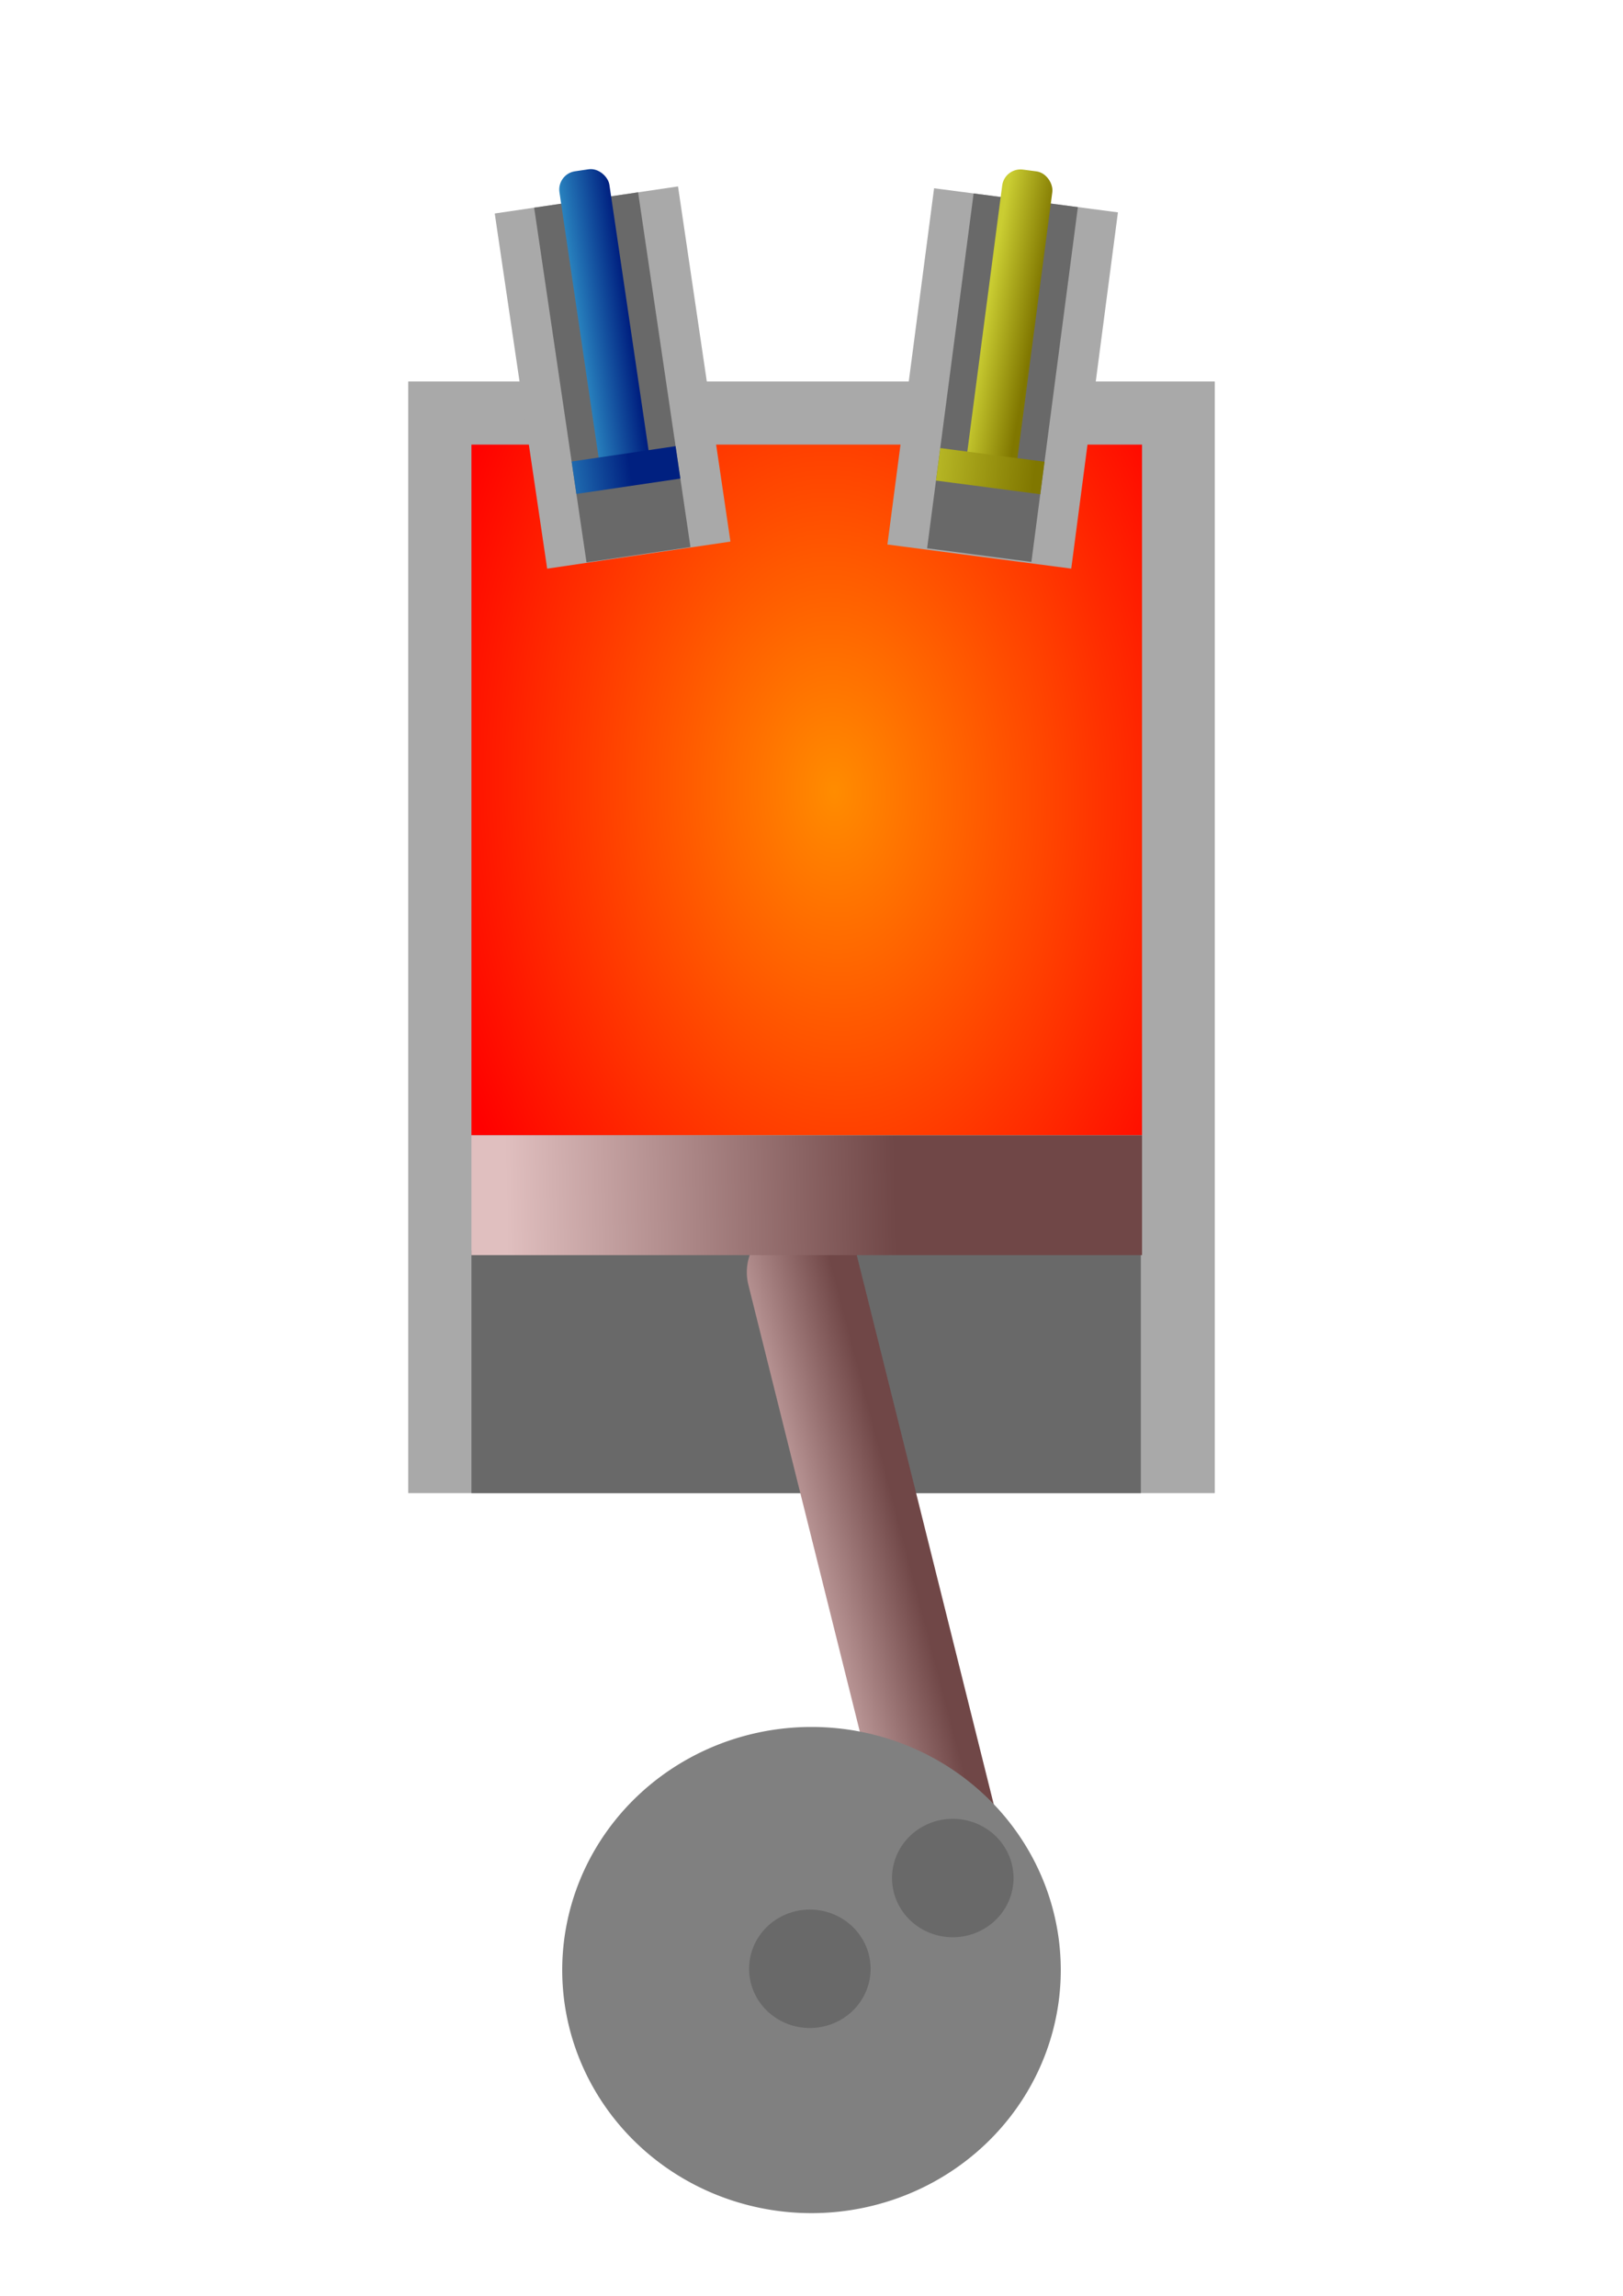
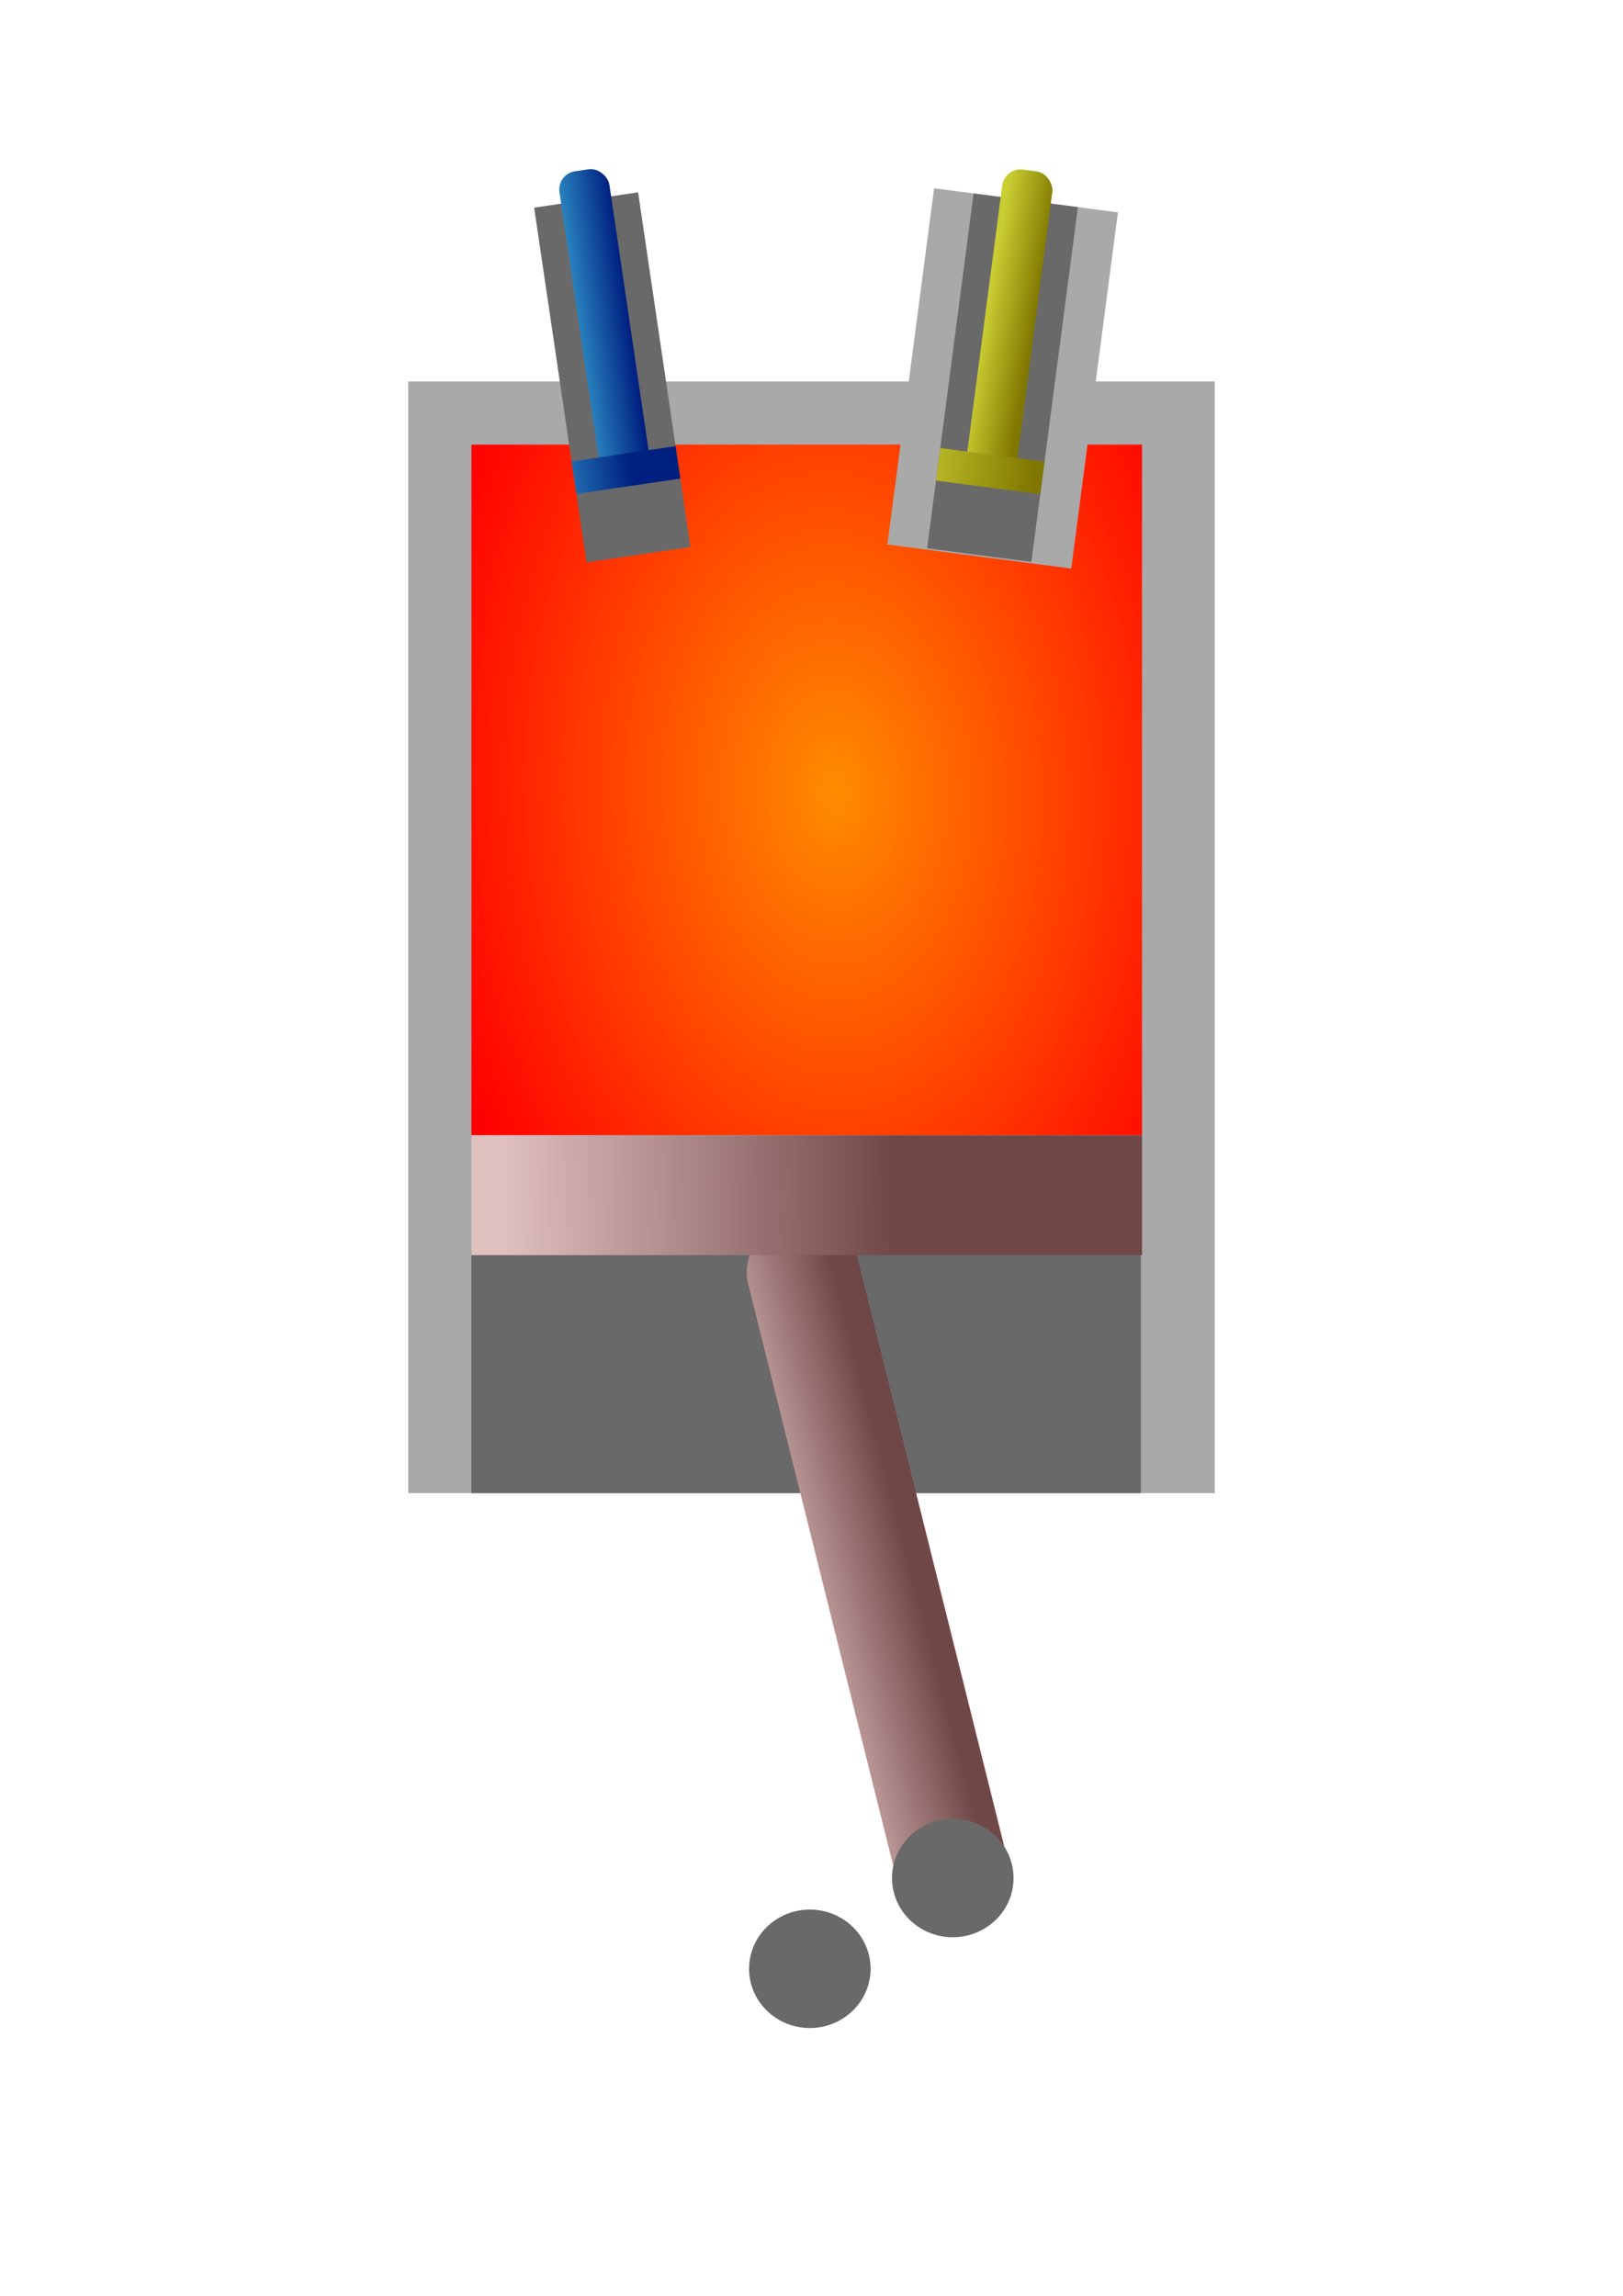
<svg xmlns="http://www.w3.org/2000/svg" xmlns:ns1="http://inkscape.sourceforge.net/DTD/sodipodi-0.dtd" xmlns:ns2="http://www.inkscape.org/namespaces/inkscape" xmlns:xlink="http://www.w3.org/1999/xlink" width="744.094" height="1052.362" id="svg2226" ns1:version="0.32" ns2:version="0.43" ns1:docbase="D:\Alexey\download" ns1:docname="engine.svg">
  <defs id="defs2228">
    <linearGradient id="linearGradient3981">
      <stop style="stop-color:#e0bfbf;stop-opacity:1;" offset="0" id="stop3983" />
      <stop style="stop-color:#704747;stop-opacity:1;" offset="1" id="stop3985" />
    </linearGradient>
    <linearGradient id="linearGradient13226">
      <stop id="stop13228" offset="0" style="stop-color:#807700;stop-opacity:1;" />
      <stop id="stop13230" offset="1" style="stop-color:#cacd32;stop-opacity:1;" />
    </linearGradient>
    <linearGradient id="linearGradient10581">
      <stop style="stop-color:#002080;stop-opacity:1;" offset="0" id="stop10583" />
      <stop style="stop-color:#3299cd;stop-opacity:1;" offset="1" id="stop10585" />
    </linearGradient>
    <linearGradient ns2:collect="always" id="linearGradient2300">
      <stop style="stop-color:#ff8c00;stop-opacity:1;" offset="0" id="stop2302" />
      <stop style="stop-color:#ff0000" offset="1" id="stop2304" />
    </linearGradient>
    <radialGradient ns2:collect="always" xlink:href="#linearGradient2300" id="radialGradient13243" gradientUnits="userSpaceOnUse" gradientTransform="matrix(0.914,-0.332,0.248,1.395,-174.866,190.3)" cx="541.311" cy="252.547" fx="541.311" fy="252.547" r="204.286" />
    <linearGradient ns2:collect="always" xlink:href="#linearGradient10581" id="linearGradient1335" gradientUnits="userSpaceOnUse" gradientTransform="translate(-400.516,-561.293)" x1="655.034" y1="816.757" x2="611.853" y2="816.43" />
    <linearGradient ns2:collect="always" xlink:href="#linearGradient13226" id="linearGradient1341" gradientUnits="userSpaceOnUse" gradientTransform="matrix(1,-1.612751e-17,1.60733e-17,1,-175.055,-661.361)" x1="673.377" y1="820.185" x2="612.047" y2="820.185" />
    <linearGradient ns2:collect="always" xlink:href="#linearGradient10581" id="linearGradient2225" x1="263.768" y1="179.525" x2="235.169" y2="179.322" gradientUnits="userSpaceOnUse" />
    <linearGradient ns2:collect="always" xlink:href="#linearGradient13226" id="linearGradient3979" x1="488.776" y1="99.354" x2="465.881" y2="98.337" gradientUnits="userSpaceOnUse" />
    <linearGradient ns2:collect="always" xlink:href="#linearGradient3981" id="linearGradient3987" x1="231.88" y1="551.431" x2="410.657" y2="547.876" gradientUnits="userSpaceOnUse" />
    <linearGradient ns2:collect="always" xlink:href="#linearGradient3981" id="linearGradient4870" x1="166.927" y1="825.94" x2="231.827" y2="825.21" gradientUnits="userSpaceOnUse" />
  </defs>
  <ns1:namedview id="base" pagecolor="#ffffff" bordercolor="#666666" borderopacity="1.0" ns2:pageopacity="0.0" ns2:pageshadow="2" ns2:zoom="0.5649484" ns2:cx="254.82298" ns2:cy="551.02923" ns2:document-units="px" ns2:current-layer="layer1" fill="#32cd32" ns2:window-width="1280" ns2:window-height="998" ns2:window-x="-4" ns2:window-y="-4" />
  <g ns2:label="Layer 1" ns2:groupmode="layer" id="layer1">
    <path style="fill:#a9a9a9;stroke:none;stroke-width:3.513;stroke-miterlimit:4;stroke-opacity:1" d="M 187.151,174.849 L 556.943,174.849 L 556.943,684.422 L 187.151,684.422 L 187.151,174.849 z " id="rect2296" />
    <rect style="fill:url(#radialGradient13243);fill-opacity:1;stroke:none;stroke-width:1.799;stroke-miterlimit:4;stroke-dasharray:none;stroke-opacity:1" id="rect2298" width="307.443" height="316.576" x="216.14" y="203.802" />
    <rect style="fill:#696969;stroke:none;stroke-width:1.756;stroke-miterlimit:4;stroke-dasharray:none;stroke-opacity:1" id="rect2825" width="306.906" height="111.285" x="216.14" y="573.136" />
    <rect style="fill:url(#linearGradient4870);fill-opacity:1.0" id="rect5317" width="51.582" height="329.449" x="190.626" y="640.787" ry="23.134" rx="23.128" transform="matrix(0.957,-0.289,0.242,0.97,0,0)" />
    <rect style="fill:url(#linearGradient3987);stroke:none;stroke-width:1.756;stroke-miterlimit:4;stroke-dasharray:none;stroke-opacity:1;fill-opacity:1.0" id="rect2308" width="307.443" height="54.911" x="216.14" y="520.42" />
-     <path ns1:type="arc" style="fill:#808080;stroke:none;stroke-width:2;stroke-miterlimit:4;stroke-dasharray:none;stroke-opacity:1" id="path3659" ns1:cx="362.85715" ns1:cy="796.64789" ns1:rx="114.28571" ns1:ry="111.42857" d="M 477.143 796.648 A 114.286 111.429 0 1 1  248.571,796.648 A 114.286 111.429 0 1 1  477.143 796.648 z" transform="translate(9.19,106.388)" />
+     <path ns1:type="arc" style="fill:#808080;stroke:none;stroke-width:2;stroke-miterlimit:4;stroke-dasharray:none;stroke-opacity:1" id="path3659" ns1:cx="362.85715" ns1:cy="796.64789" ns1:rx="114.28571" ns1:ry="111.42857" d="M 477.143 796.648 A 114.286 111.429 0 1 1  477.143 796.648 z" transform="translate(9.19,106.388)" />
    <path ns1:type="arc" style="fill:#696969;stroke:none;stroke-width:2;stroke-miterlimit:4;stroke-dasharray:none;stroke-opacity:1" id="path3661" ns1:cx="379.28571" ns1:cy="798.07648" ns1:rx="27.857143" ns1:ry="27.142857" d="M 407.143 798.076 A 27.857 27.143 0 1 1  351.429,798.076 A 27.857 27.143 0 1 1  407.143 798.076 z" transform="translate(-8,104.388)" />
    <path ns1:type="arc" style="fill:#696969;stroke:none;stroke-width:2;stroke-miterlimit:4;stroke-dasharray:none;stroke-opacity:1" id="path3663" ns1:cx="379.28571" ns1:cy="798.07648" ns1:rx="27.857143" ns1:ry="27.142857" d="M 407.143 798.076 A 27.857 27.143 0 1 1  351.429,798.076 A 27.857 27.143 0 1 1  407.143 798.076 z" transform="translate(57.533,62.786)" />
    <rect style="fill:#a9a9a9;fill-opacity:1;stroke:none;stroke-width:2;stroke-miterlimit:4;stroke-dasharray:none;stroke-opacity:1" id="rect9698" width="84.964" height="164.617" x="435.621" y="29.907" transform="matrix(0.992,0.13,-0.13,0.992,0,0)" />
    <rect style="fill:#696969;fill-opacity:1;stroke:none;stroke-width:2;stroke-miterlimit:4;stroke-dasharray:none;stroke-opacity:1" id="rect10573" width="48.188" height="163.964" x="453.89" y="29.906" transform="matrix(0.992,0.13,-0.13,0.992,0,0)" />
    <rect style="fill:url(#linearGradient3979);fill-opacity:1.0;stroke:none;stroke-width:2;stroke-miterlimit:4;stroke-dasharray:none;stroke-opacity:1" id="rect10577" width="23.155" height="140.183" x="466.406" y="16.138" ry="8.449" rx="8.449" transform="matrix(0.992,0.13,-0.13,0.992,0,0)" />
    <rect style="fill:url(#linearGradient1341);fill-opacity:1;stroke:none;stroke-width:2;stroke-miterlimit:4;stroke-dasharray:none;stroke-opacity:1" id="rect10579" width="48.188" height="15.02" x="453.89" y="147.56" ry="0" transform="matrix(0.992,0.13,-0.13,0.992,0,0)" />
-     <rect style="fill:#a9a9a9;fill-opacity:1;stroke:none;stroke-width:2;stroke-miterlimit:4;stroke-dasharray:none;stroke-opacity:1" id="rect10591" width="84.963" height="164.617" x="210.159" y="129.973" transform="matrix(0.989,-0.146,0.146,0.989,0,0)" />
    <rect style="fill:#696969;fill-opacity:1;stroke:none;stroke-width:2;stroke-miterlimit:4;stroke-dasharray:none;stroke-opacity:1" id="rect10593" width="48.188" height="164.406" x="228.428" y="129.973" transform="matrix(0.989,-0.146,0.146,0.989,0,0)" />
    <rect style="fill:url(#linearGradient2225);fill-opacity:1.0;stroke:none;stroke-width:2;stroke-miterlimit:4;stroke-dasharray:none;stroke-opacity:1;fill-rule:nonzero" id="rect10595" width="23.155" height="140.183" x="240.944" y="116.205" ry="8.449" rx="8.449" transform="matrix(0.989,-0.146,0.146,0.989,0,0)" />
    <rect style="fill:url(#linearGradient1335);fill-opacity:1;stroke:none;stroke-width:2;stroke-miterlimit:4;stroke-dasharray:none;stroke-opacity:1" id="rect10597" width="48.188" height="15.02" x="228.428" y="247.626" ry="0" transform="matrix(0.989,-0.146,0.146,0.989,0,0)" />
  </g>
</svg>